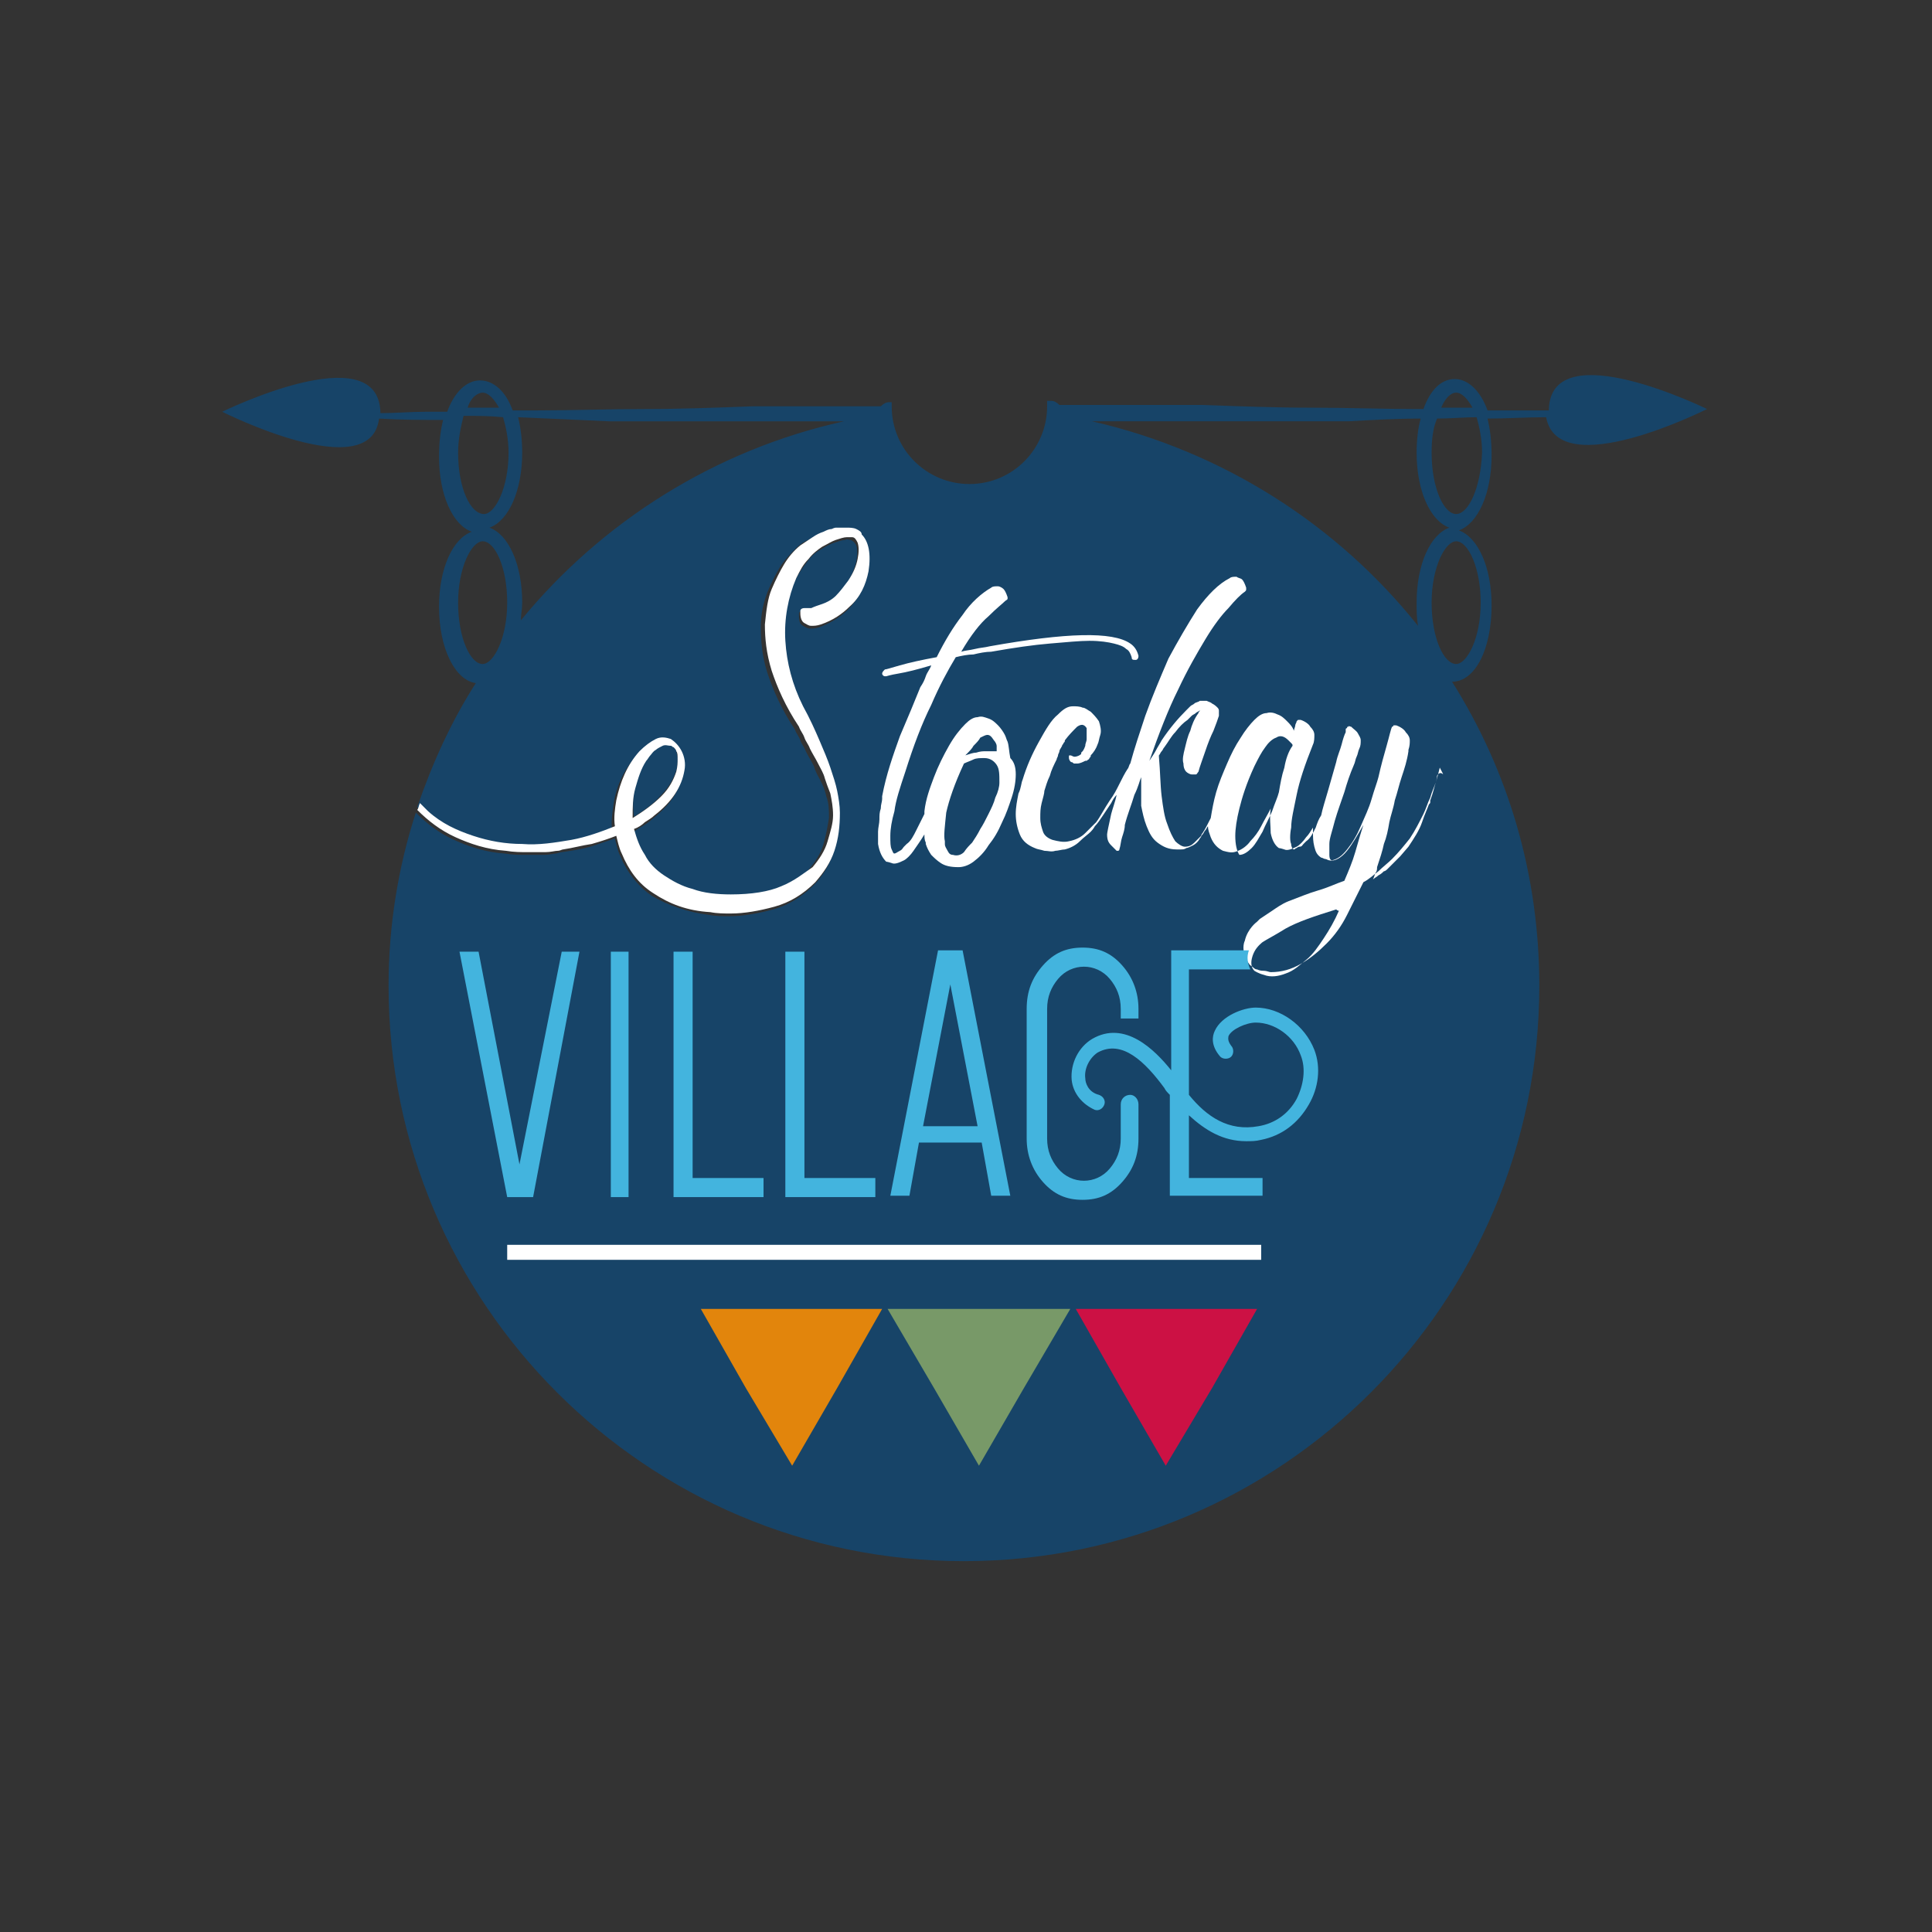
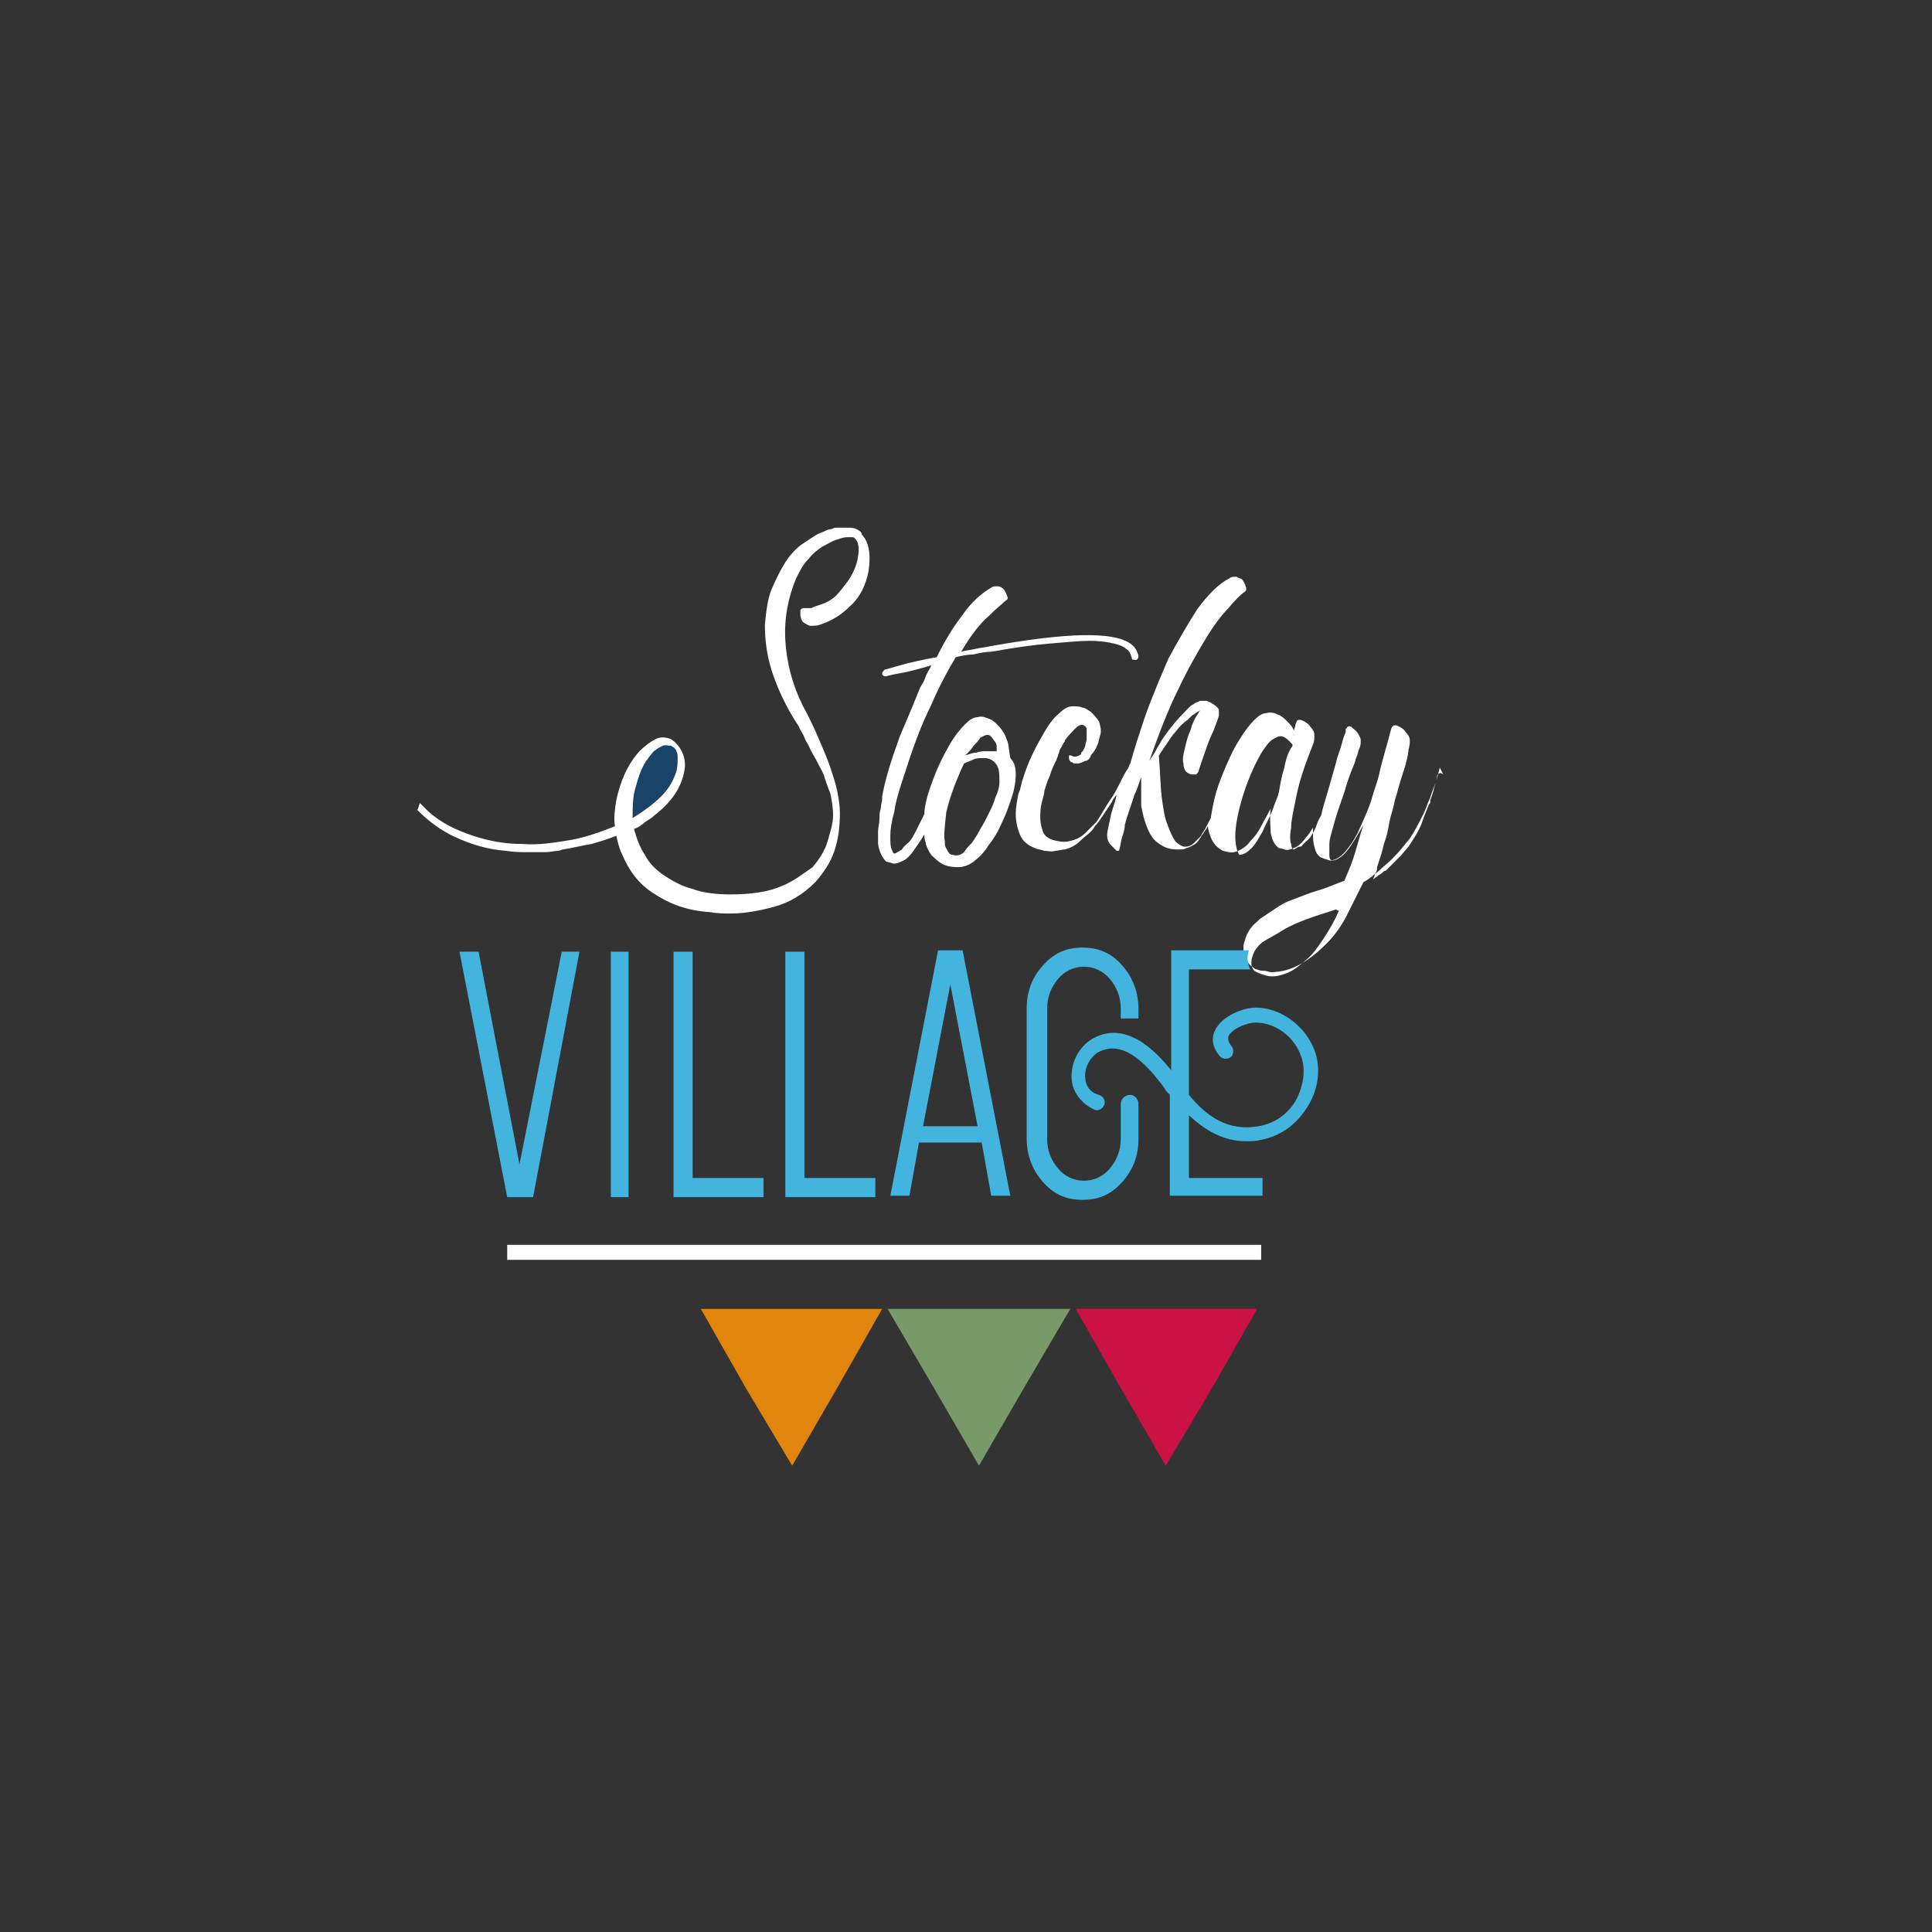
<svg xmlns="http://www.w3.org/2000/svg" version="1.1" id="Calque_1" x="0px" y="0px" viewBox="0 0 141.7 141.7" style="enable-background:new 0 0 141.7 141.7;" xml:space="preserve">
  <rect x="0" y="0" width="141.7" height="141.7" fill="#333333" stroke="none" />
  <style type="text/css">
	.st0{fill:none;}
	.st1{fill:#174468;}
	.st2{fill:#E2850C;}
	.st3{fill:#789968;}
	.st4{fill:#CC1144;}
	.st5{fill:#FFFFFF;}
	.st6{fill:#43B4DE;}
</style>
  <g>
    <path class="st0" d="M106.8,28.8c-0.4,0-0.8,0.4-1.2,1.1c0.8,0,1.6,0,2.3,0C107.6,29.2,107.2,28.8,106.8,28.8z" />
    <path class="st0" d="M35.4,39.7c-0.9,0-1.8,1.9-1.8,4.5c0,2.6,1,4.5,1.8,4.5c0.9,0,1.8-1.9,1.8-4.5C37.2,41.7,36.2,39.7,35.4,39.7z   " />
    <path class="st0" d="M38,30.7c0.2,0.8,0.3,1.6,0.3,2.6c0,2.8-1,5-2.4,5.5c1.4,0.5,2.4,2.7,2.4,5.5c0,0.5,0,0.9-0.1,1.3   c5.9-7.2,14.1-12.5,23.6-14.6H44.7C42.4,30.8,40.2,30.7,38,30.7z" />
    <path class="st0" d="M35.4,28.8c-0.4,0-0.8,0.4-1.2,1.2c0.8,0,1.6,0,2.3,0C36.2,29.2,35.8,28.8,35.4,28.8z" />
    <path class="st0" d="M37.2,33.2c0-1-0.1-1.9-0.4-2.6c-0.9,0-1.8,0-2.8-0.1c0,0-0.1,0-0.1,0c-0.2,0.7-0.4,1.7-0.4,2.7   c0,2.6,1,4.5,1.8,4.5C36.2,37.7,37.2,35.8,37.2,33.2z" />
    <path class="st0" d="M105.3,30.7c-0.2,0.7-0.4,1.6-0.4,2.5c0,2.6,1,4.5,1.8,4.5c0.9,0,1.8-1.9,1.8-4.5c0-1-0.1-1.9-0.4-2.6   C107.3,30.6,106.3,30.7,105.3,30.7z" />
    <path class="st0" d="M106.3,38.7c-1.4-0.5-2.4-2.7-2.4-5.5c0-0.9,0.1-1.8,0.3-2.5c0,0,0,0,0,0c-1.7,0.1-3.5,0.1-5.3,0.2H80.1   c9.6,2.1,18,7.5,23.9,15c-0.1-0.5-0.1-1.1-0.1-1.7C103.9,41.4,104.9,39.2,106.3,38.7z" />
    <path class="st0" d="M105,44.2c0,2.6,1,4.5,1.8,4.5c0.9,0,1.8-1.9,1.8-4.5c0-2.6-1-4.5-1.8-4.5C105.9,39.7,105,41.7,105,44.2z" />
-     <path class="st1" d="M125.2,30c0,0-11.4-5.6-11.6,0h0c0,0,0,0,0,0.1c-0.6,0-1.2,0-1.8,0c-0.9,0-1.8,0-2.7,0   c-0.5-1.4-1.4-2.3-2.4-2.3c-1,0-1.8,0.8-2.3,2.2c-0.1,0-0.3,0-0.4,0c-2.6,0-5.2-0.1-7.9-0.1c-2.6,0-5.2-0.1-7.9-0.2H77.7   c-0.2-0.2-0.4-0.3-0.6-0.3c-0.1,0-0.2,0-0.3,0c0,0.1,0,0.2,0,0.4c0,3.1-2.5,5.7-5.7,5.7c-3.1,0-5.7-2.5-5.7-5.7c0-0.1,0-0.2,0-0.3   c-0.1,0-0.1,0-0.2,0c-0.2,0-0.4,0.1-0.6,0.3h-9.4c-2.6,0.1-5.3,0.2-7.9,0.2c-2.7,0-5.3,0.1-8,0.1c-0.6,0-1.1,0-1.7,0   c-0.5-1.4-1.4-2.2-2.4-2.2c-1,0-1.9,0.9-2.4,2.3c-0.5,0-1,0-1.6,0c-1.1,0-2.2,0.1-3.3,0.1c0,0,0,0,0,0c0,0,0,0,0-0.1h0   c-0.2-5.6-11.6,0-11.6,0l0.2,0h-0.2c0,0,10.9,5.5,11.5,0.5c1.6,0.1,3.1,0.1,4.7,0.1c-0.2,0.8-0.3,1.7-0.3,2.7c0,2.8,1,5,2.4,5.5   c-1.4,0.5-2.4,2.7-2.4,5.5c0,3.1,1.2,5.4,2.7,5.6c-1.8,2.8-3.2,5.9-4.3,9.1c0.2,0.2,0.4,0.4,0.6,0.6c1,0.8,2.1,1.4,3.3,1.8   c1.2,0.4,2.4,0.6,3.6,0.6c1.2,0,2.4-0.1,3.6-0.3c1.2-0.2,2.2-0.6,3.2-1c-0.1-0.6,0-1.2,0.1-1.9c0.2-1.4,0.8-2.6,1.7-3.6   c0.3-0.4,0.7-0.7,1.2-0.9c0.4-0.1,0.8-0.1,1.1,0c0.4,0.2,0.7,0.5,0.8,0.9c0.2,0.4,0.2,0.9,0.2,1.4c-0.1,1.2-0.9,2.3-2.2,3.3   c-0.2,0.2-0.5,0.4-0.7,0.5c-0.3,0.2-0.5,0.3-0.8,0.5c0.1,0.7,0.4,1.3,0.8,1.9c0.4,0.6,0.8,1.1,1.4,1.5c0.6,0.4,1.3,0.8,2.1,1   c0.8,0.2,1.7,0.4,2.8,0.4c1.5,0,2.7-0.2,3.7-0.6c0.9-0.4,1.7-0.9,2.2-1.5c0.5-0.6,0.9-1.2,1.1-1.9c0.2-0.7,0.3-1.3,0.4-1.9   c0-0.6,0-1.1-0.2-1.6c-0.1-0.5-0.3-0.9-0.4-1.1c-0.2-0.4-0.4-0.7-0.5-1.1c-0.2-0.4-0.4-0.7-0.6-1.1c-0.1-0.3-0.3-0.5-0.4-0.8   c-0.1-0.3-0.3-0.5-0.4-0.8c-1-1.5-1.6-2.9-2-4.1c-0.4-1.2-0.5-2.4-0.5-3.4c0-1,0.2-1.8,0.5-2.6c0.3-0.7,0.6-1.3,0.9-1.8   c0.3-0.5,0.8-1,1.2-1.4c0.3-0.3,0.6-0.5,0.9-0.6c0.3-0.2,0.6-0.3,0.8-0.4c0.3-0.1,0.5-0.2,0.6-0.2c0.2,0,0.3-0.1,0.3-0.1   c0,0,0.1,0,0.3,0c0.2,0,0.3,0,0.5,0c0.2,0,0.4,0.1,0.7,0.1c0.2,0.1,0.4,0.2,0.6,0.4c0.6,0.5,0.7,1.4,0.5,2.7   c-0.2,1-0.7,1.9-1.4,2.6c-0.6,0.6-1.3,1-2.1,1.3c-0.3,0.1-0.5,0.1-0.7,0.1c-0.2,0-0.3-0.1-0.5-0.2c-0.2-0.1-0.3-0.3-0.3-0.7   c0-0.1,0-0.1,0-0.2c0-0.1,0.1-0.2,0.3-0.2c0.1,0,0.2,0,0.5,0c0.2,0,0.5-0.1,0.8-0.3c0.3-0.1,0.7-0.3,1-0.6c0.3-0.3,0.7-0.6,0.9-1.1   c0.4-0.6,0.6-1.2,0.7-1.6c0.1-0.5,0.1-0.9,0-1.2v0c0,0,0,0,0,0c-0.1-0.2-0.2-0.3-0.4-0.4c-0.2,0-0.3-0.1-0.4,0   c-0.2,0-0.5,0.1-0.8,0.2c-0.3,0.1-0.7,0.3-1,0.5c-0.4,0.2-0.7,0.5-1,0.9c-0.3,0.4-0.6,0.8-0.9,1.4c-0.7,1.4-0.9,3-0.8,4.6   c0.1,1.6,0.6,3.2,1.3,4.8c0.4,0.9,0.8,1.8,1.2,2.5c0.3,0.7,0.6,1.4,0.8,2c0.2,0.6,0.4,1.2,0.5,1.7c0.1,0.5,0.2,1.1,0.2,1.6   c0.1,1-0.1,1.9-0.4,2.8c-0.3,0.9-0.8,1.7-1.4,2.3c-0.9,0.9-1.9,1.5-3,1.8c-1.1,0.3-2.2,0.5-3.2,0.5c-0.5,0-1,0-1.5-0.1   c-1.6-0.2-3-0.7-4.2-1.4c-1-0.7-1.8-1.7-2.3-2.9c-0.2-0.4-0.3-0.9-0.4-1.3c-0.6,0.2-1.2,0.4-1.8,0.6c-0.7,0.2-1.4,0.3-2.1,0.4   c0,0-0.1,0-0.4,0.1c-0.2,0-0.5,0.1-0.9,0.1c-0.4,0-0.8,0-1.3,0c-0.5,0-1,0-1.6-0.1c-1.4-0.1-2.6-0.5-3.7-1c-1.1-0.5-2-1.2-2.8-2   c-1.3,4-2,8.3-2,12.7c0,23.3,18.9,42.2,42.2,42.2s42.2-18.9,42.2-42.2c0-8.2-2.3-15.8-6.4-22.3c0,0,0,0,0,0c1.7,0,2.9-2.4,2.9-5.6   c0-2.8-1-5-2.4-5.5c1.4-0.5,2.4-2.7,2.4-5.5c0-1-0.1-1.9-0.3-2.7c1.4,0,2.8-0.1,4.3-0.1C114.3,35.5,125.2,30,125.2,30l-0.2,0   L125.2,30z M35.4,28.8c0.4,0,0.8,0.4,1.2,1.1c-0.8,0-1.6,0-2.3,0C34.5,29.2,35,28.8,35.4,28.8z M33.6,33.2c0-1,0.2-1.9,0.4-2.7   c0,0,0.1,0,0.1,0c0.9,0,1.8,0,2.8,0.1c0.2,0.7,0.4,1.6,0.4,2.6c0,2.6-1,4.5-1.8,4.5C34.5,37.7,33.6,35.8,33.6,33.2z M35.4,48.7   c-0.9,0-1.8-1.9-1.8-4.5c0-2.6,1-4.5,1.8-4.5c0.9,0,1.8,1.9,1.8,4.5C37.2,46.8,36.2,48.7,35.4,48.7z M38.2,45.5   c0-0.4,0.1-0.8,0.1-1.3c0-2.8-1-5-2.4-5.5c1.4-0.5,2.4-2.7,2.4-5.5c0-0.9-0.1-1.8-0.3-2.6c2.2,0.1,4.4,0.2,6.7,0.3h17.2   C52.4,33,44.1,38.3,38.2,45.5z M106.8,28.8c0.4,0,0.8,0.4,1.2,1.1c-0.8,0-1.6,0-2.3,0C106,29.2,106.4,28.8,106.8,28.8z M80.1,30.9   h18.8c1.8-0.1,3.5-0.2,5.3-0.2c0,0,0,0,0,0c-0.2,0.7-0.3,1.6-0.3,2.5c0,2.8,1,5,2.4,5.5c-1.4,0.5-2.4,2.7-2.4,5.5   c0,0.6,0,1.1,0.1,1.7C98.1,38.5,89.7,33.1,80.1,30.9z M108.6,44.2c0,2.6-1,4.5-1.8,4.5c-0.9,0-1.8-1.9-1.8-4.5c0-2.6,1-4.5,1.8-4.5   C107.7,39.7,108.6,41.7,108.6,44.2z M106.8,37.7c-0.9,0-1.8-1.9-1.8-4.5c0-1,0.1-1.8,0.4-2.5c1,0,2-0.1,2.9-0.1   c0.2,0.7,0.4,1.6,0.4,2.6C108.6,35.8,107.7,37.7,106.8,37.7z" />
    <path class="st1" d="M48.5,58.3c0.6-0.6,0.9-1.2,1.1-1.8c0.1-0.3,0.1-0.6,0.1-0.9c0-0.2-0.1-0.4-0.1-0.6c-0.1-0.1-0.2-0.2-0.2-0.3   c-0.1-0.1-0.2-0.1-0.2-0.1c-0.2-0.1-0.4-0.1-0.6,0c-0.2,0.1-0.3,0.1-0.5,0.3c-0.1,0.1-0.3,0.3-0.4,0.4c-0.1,0.1-0.2,0.3-0.3,0.4   c-0.4,0.6-0.7,1.3-0.8,2c-0.2,0.7-0.2,1.4-0.1,2.2C47.3,59.4,48,58.9,48.5,58.3z" />
    <path class="st0" d="M94.3,54.3c-0.3-0.3-0.6-0.4-0.9-0.2c-0.3,0.2-0.5,0.4-0.8,0.7c-0.3,0.4-0.5,0.9-0.8,1.4   c-0.6,1.2-0.9,2.2-1.1,3.1c-0.2,0.8-0.3,1.5-0.3,2c0,0.6,0.1,1.1,0.3,1.4c0.3,0,0.6-0.2,0.9-0.5c0.3-0.3,0.6-0.7,0.8-1.2   c0.3-0.5,0.5-1,0.7-1.5c0.2-0.5,0.4-1,0.5-1.4c0.1-0.6,0.2-1.2,0.4-1.8c0.2-0.6,0.3-1.1,0.5-1.6c0,0-0.1-0.1-0.1-0.2   C94.4,54.4,94.4,54.4,94.3,54.3z" />
    <polygon class="st2" points="58.1,107.5 54.7,101.8 51.4,96 58.1,96 64.7,96 61.4,101.8  " />
    <polygon class="st3" points="71.8,107.5 68.5,101.8 65.1,96 71.8,96 78.5,96 75.1,101.8  " />
    <polygon class="st4" points="85.5,107.5 82.2,101.8 78.9,96 85.5,96 92.2,96 88.9,101.8  " />
    <polygon class="st0" points="67.7,82.6 71.7,82.6 69.7,72.1  " />
    <path class="st0" d="M48.5,58.3c0.6-0.6,0.9-1.2,1.1-1.8c0.1-0.3,0.1-0.6,0.1-0.9c0-0.2-0.1-0.4-0.1-0.6c-0.1-0.1-0.2-0.2-0.2-0.3   c-0.1-0.1-0.2-0.1-0.2-0.1c-0.2-0.1-0.4-0.1-0.6,0c-0.2,0.1-0.3,0.1-0.5,0.3c-0.1,0.1-0.3,0.3-0.4,0.4c-0.1,0.1-0.2,0.3-0.3,0.4   c-0.4,0.6-0.7,1.3-0.8,2c-0.2,0.7-0.2,1.4-0.1,2.2C47.3,59.4,48,58.9,48.5,58.3z" />
    <path class="st0" d="M69.3,61.8c0,0.2,0.1,0.3,0.2,0.5c0.1,0.2,0.2,0.3,0.4,0.3c0.3,0.1,0.6,0,0.8-0.2c0.2-0.2,0.4-0.4,0.6-0.7   c0.2-0.3,0.4-0.6,0.6-1c0.2-0.4,0.4-0.7,0.6-1.1c0.2-0.4,0.3-0.8,0.5-1.2c0.1-0.4,0.2-0.8,0.3-1.1c0.1-0.6,0-1-0.2-1.3   c-0.2-0.3-0.5-0.5-0.9-0.5c-0.3,0-0.5,0-0.8,0.1c-0.2,0.1-0.5,0.2-0.7,0.3c-0.7,1.5-1.1,2.7-1.3,3.6c-0.2,0.9-0.2,1.6-0.1,2.1   C69.2,61.7,69.3,61.7,69.3,61.8z" />
    <path class="st0" d="M94.3,54.3c-0.3-0.3-0.6-0.4-0.9-0.2c-0.3,0.2-0.5,0.4-0.8,0.7c-0.3,0.4-0.5,0.9-0.8,1.4   c-0.6,1.2-0.9,2.2-1.1,3.1c-0.2,0.8-0.3,1.5-0.3,2c0,0.6,0.1,1.1,0.3,1.4c0.3,0,0.6-0.2,0.9-0.5c0.3-0.3,0.6-0.7,0.8-1.2   c0.3-0.5,0.5-1,0.7-1.5c0.2-0.5,0.4-1,0.5-1.4c0.1-0.6,0.2-1.2,0.4-1.8c0.2-0.6,0.3-1.1,0.5-1.6c0,0-0.1-0.1-0.1-0.2   C94.4,54.4,94.4,54.4,94.3,54.3z" />
    <path class="st0" d="M72.5,55c0.2,0,0.4,0,0.6,0c0,0,0.1,0,0.1,0c0,0,0,0,0.1,0c0-0.1,0-0.3,0-0.4c0-0.1-0.1-0.3-0.2-0.4   c-0.1-0.2-0.3-0.4-0.5-0.4c-0.2,0-0.3,0.1-0.5,0.2c-0.2,0.1-0.4,0.3-0.5,0.6c-0.2,0.2-0.3,0.4-0.5,0.7c0.3-0.1,0.6-0.2,0.8-0.2   C72,55.1,72.3,55.1,72.5,55z" />
    <path class="st0" d="M94.3,68.2c-0.9,0.5-1.4,0.8-1.7,1c0,0-0.4,0.3-0.6,0.7c0,0-0.4,0.8,0,1.4c0,0,0.3,0.3,0.7,0.3   c0.6,0.1,1.1,0.1,1.6-0.1c0.5-0.2,1-0.5,1.5-1c0.5-0.4,0.9-1,1.3-1.6c0.4-0.6,0.8-1.3,1.1-2v0c-0.1,0-0.1,0.1-0.2,0.1   C96.4,67.2,95.2,67.7,94.3,68.2z" />
    <rect x="37.2" y="91.3" class="st5" width="55.3" height="1.1" />
    <g>
      <path class="st5" d="M62.8,38.8c-0.2-0.1-0.5-0.1-0.7-0.1c-0.2,0-0.4,0-0.5,0c-0.2,0-0.3,0-0.3,0c0,0-0.1,0-0.3,0.1    c-0.2,0-0.4,0.1-0.6,0.2c-0.3,0.1-0.5,0.2-0.8,0.4c-0.3,0.2-0.6,0.4-0.9,0.6c-0.5,0.4-0.9,0.9-1.2,1.4c-0.3,0.5-0.6,1.1-0.9,1.8    c-0.3,0.7-0.4,1.6-0.5,2.6c0,1,0.1,2.1,0.5,3.4c0.4,1.2,1,2.6,2,4.1c0.1,0.3,0.3,0.5,0.4,0.8c0.1,0.3,0.3,0.5,0.4,0.8    c0.2,0.4,0.4,0.7,0.6,1.1c0.2,0.4,0.4,0.7,0.5,1.1c0.1,0.3,0.2,0.6,0.4,1.1c0.1,0.5,0.2,1,0.2,1.6c0,0.6-0.2,1.2-0.4,1.9    c-0.2,0.7-0.6,1.3-1.1,1.9C59,64,58.3,64.6,57.3,65c-0.9,0.4-2.2,0.6-3.7,0.6c-1,0-2-0.1-2.8-0.4c-0.8-0.2-1.5-0.6-2.1-1    c-0.6-0.4-1.1-0.9-1.4-1.5c-0.4-0.6-0.6-1.2-0.8-1.9c0.3-0.1,0.6-0.3,0.8-0.5c0.3-0.2,0.5-0.3,0.7-0.5c1.3-1,2-2.1,2.2-3.3    c0.1-0.5,0-1-0.2-1.4c-0.2-0.4-0.5-0.7-0.8-0.9c-0.3-0.1-0.7-0.2-1.1,0c-0.4,0.2-0.8,0.5-1.2,0.9c-0.9,1-1.4,2.2-1.7,3.6    c-0.1,0.6-0.2,1.3-0.1,1.9c-1,0.4-2.1,0.8-3.2,1c-1.2,0.2-2.4,0.4-3.6,0.3c-1.2,0-2.4-0.2-3.6-0.6c-1.2-0.4-2.3-0.9-3.3-1.8    c-0.2-0.2-0.4-0.4-0.6-0.6c-0.1,0.2-0.1,0.4-0.2,0.5c0.8,0.8,1.7,1.5,2.8,2c1.1,0.5,2.3,0.9,3.7,1c0.6,0.1,1.1,0.1,1.6,0.1    c0.5,0,0.9,0,1.3,0c0.4,0,0.7-0.1,0.9-0.1c0.2,0,0.3-0.1,0.4-0.1c0.7-0.1,1.4-0.3,2.1-0.4c0.7-0.2,1.3-0.4,1.8-0.6    c0.1,0.4,0.2,0.9,0.4,1.3c0.5,1.2,1.2,2.2,2.3,2.9c1.2,0.8,2.5,1.3,4.2,1.4c0.5,0.1,1,0.1,1.5,0.1c1,0,2.1-0.2,3.2-0.5    c1.1-0.3,2.1-0.9,3-1.8c0.6-0.7,1.1-1.4,1.4-2.3c0.3-0.9,0.4-1.8,0.4-2.8c0-0.5-0.1-1.1-0.2-1.6c-0.1-0.5-0.3-1.1-0.5-1.7    c-0.2-0.6-0.5-1.3-0.8-2c-0.3-0.7-0.7-1.6-1.2-2.5c-0.8-1.6-1.2-3.2-1.3-4.8c-0.1-1.6,0.2-3.2,0.8-4.6c0.3-0.6,0.5-1,0.9-1.4    c0.3-0.4,0.7-0.7,1-0.9c0.4-0.2,0.7-0.4,1-0.5c0.3-0.1,0.6-0.2,0.8-0.2c0.1,0,0.2,0,0.4,0c0.2,0,0.3,0.2,0.4,0.4c0,0,0,0,0,0v0    c0.1,0.3,0.1,0.7,0,1.2c-0.1,0.5-0.3,1-0.7,1.6c-0.3,0.4-0.6,0.8-0.9,1.1c-0.3,0.3-0.7,0.5-1,0.6c-0.3,0.1-0.6,0.2-0.8,0.3    c-0.2,0-0.4,0-0.5,0c-0.2,0-0.3,0.1-0.3,0.2c0,0.1,0,0.2,0,0.2c0,0.3,0.1,0.6,0.3,0.7c0.2,0.1,0.3,0.2,0.5,0.2    c0.2,0,0.4,0,0.7-0.1c0.9-0.3,1.6-0.8,2.1-1.3c0.8-0.7,1.2-1.6,1.4-2.6c0.2-1.3,0-2.2-0.5-2.7C63.2,39,63,38.9,62.8,38.8z     M46.6,57.8c0.2-0.7,0.4-1.4,0.8-2c0.1-0.1,0.2-0.3,0.3-0.4c0.1-0.1,0.2-0.3,0.4-0.4c0.1-0.1,0.3-0.2,0.5-0.3c0.2-0.1,0.4,0,0.6,0    c0.1,0,0.1,0.1,0.2,0.1c0.1,0.1,0.2,0.2,0.2,0.3c0.1,0.1,0.1,0.3,0.1,0.6c0,0.2,0,0.5-0.1,0.9c-0.2,0.6-0.5,1.2-1.1,1.8    c-0.6,0.6-1.3,1.1-2.1,1.6C46.4,59.2,46.4,58.5,46.6,57.8z" />
      <path class="st5" d="M73.9,54.4c-0.1-0.2-0.1-0.3-0.2-0.5c-0.1-0.2-0.3-0.5-0.5-0.7c-0.2-0.2-0.4-0.4-0.7-0.5    c-0.3-0.1-0.5-0.2-0.8-0.1c-0.3,0-0.6,0.2-0.9,0.5c-0.4,0.4-0.8,0.9-1.2,1.6c-0.4,0.7-0.8,1.5-1.1,2.3c-0.3,0.8-0.6,1.6-0.7,2.5    c0,0.1,0,0.1,0,0.2c-0.2,0.4-0.4,0.8-0.6,1.2c-0.2,0.4-0.4,0.8-0.7,1c0,0-0.1,0.1-0.2,0.2c-0.1,0.1-0.1,0.2-0.3,0.3    c-0.2,0.1-0.3,0.2-0.4,0.2c-0.1,0-0.1-0.1-0.2-0.3c-0.1-0.2-0.1-0.5-0.1-1c0-0.5,0.1-1.1,0.3-1.8c0.1-0.8,0.4-1.7,0.8-2.9    c0.6-1.9,1.2-3.5,1.9-4.9c0.6-1.4,1.2-2.5,1.8-3.5c0.4-0.1,0.9-0.2,1.3-0.2c0.4-0.1,0.9-0.2,1.3-0.2c1.7-0.3,3.1-0.5,4.3-0.6    c1.2-0.1,2.2-0.2,2.9-0.2c0.8,0,1.4,0.1,1.8,0.2c0.4,0.1,0.7,0.2,0.9,0.4c0.2,0.1,0.3,0.3,0.4,0.6c0,0.2,0.1,0.2,0.3,0.2    c0.1,0,0.2-0.1,0.2-0.3c-0.1-0.4-0.3-0.7-0.6-0.9c-1.3-0.9-4.7-0.8-10.3,0.2c-0.4,0.1-0.7,0.1-1.1,0.2c-0.4,0.1-0.7,0.1-1,0.2    c0.7-1.2,1.4-2.1,2-2.6c0.6-0.6,1-0.9,1.2-1.1c0.1-0.1,0.2-0.1,0.2-0.2c0,0,0-0.1,0-0.1c-0.1-0.3-0.2-0.5-0.3-0.6    c-0.1-0.1-0.3-0.2-0.4-0.2c-0.2,0-0.4,0-0.5,0.1c-0.7,0.4-1.5,1.1-2.1,2c-0.7,0.9-1.3,1.9-1.9,3.1c-1.1,0.2-2,0.4-2.7,0.6    c-0.7,0.2-1,0.3-1.1,0.3c-0.1,0.1-0.2,0.2-0.2,0.3c0,0.1,0.1,0.2,0.2,0.2h0.1c0,0,0.3-0.1,0.9-0.2c0.6-0.1,1.4-0.3,2.4-0.6    c-0.1,0.3-0.3,0.5-0.4,0.8c-0.1,0.3-0.2,0.5-0.4,0.8c-0.4,1-0.9,2.2-1.5,3.6c-0.5,1.4-1,2.8-1.3,4.4c0,0,0,0.1,0,0.1    c0,0,0,0.1,0,0.1c0,0.2-0.1,0.4-0.1,0.7c-0.1,0.3-0.1,0.5-0.1,0.8c0,0.3-0.1,0.6-0.1,0.9c0,0.3,0,0.6,0,0.9c0.1,0.6,0.3,1,0.6,1.3    c0,0,0.1,0,0.4,0.1c0.2,0.1,0.5,0,0.9-0.2c0.2-0.1,0.5-0.4,0.7-0.7c0.2-0.3,0.5-0.7,0.8-1.2c0,0.2,0,0.4,0.1,0.6v0    c0,0,0,0.1,0,0.1v0c0.1,0.3,0.2,0.5,0.4,0.8c0.2,0.2,0.4,0.4,0.7,0.6c0.3,0.2,0.7,0.3,1.3,0.3c0.3,0,0.7-0.1,1.1-0.4    c0.4-0.3,0.8-0.7,1.1-1.2c0.4-0.5,0.7-1,1-1.7c0.3-0.6,0.5-1.2,0.7-1.8c0.2-0.6,0.3-1.2,0.3-1.7c0-0.5-0.1-0.9-0.4-1.2    C74,55.1,74,54.7,73.9,54.4z M71.4,54.7c0.2-0.2,0.4-0.4,0.5-0.6c0.2-0.1,0.4-0.2,0.5-0.2c0.2,0,0.3,0.1,0.5,0.4    c0.1,0.1,0.2,0.3,0.2,0.4c0,0.1,0,0.3,0,0.4c0,0,0,0-0.1,0c0,0-0.1,0-0.1,0c-0.2,0-0.4,0-0.6,0c-0.2,0-0.4,0-0.7,0.1    c-0.2,0-0.5,0.1-0.8,0.2C71.1,55.1,71.3,54.9,71.4,54.7z M73.3,57.4c0,0.3-0.1,0.7-0.3,1.1c-0.1,0.4-0.3,0.8-0.5,1.2    c-0.2,0.4-0.4,0.8-0.6,1.1c-0.2,0.4-0.4,0.7-0.6,1c-0.2,0.2-0.4,0.4-0.6,0.7c-0.2,0.2-0.5,0.3-0.8,0.2c-0.2,0-0.3-0.1-0.4-0.3    c-0.1-0.2-0.2-0.3-0.2-0.5c0-0.1,0-0.1,0-0.2c-0.1-0.4,0-1.1,0.1-2.1c0.2-0.9,0.6-2.1,1.3-3.6c0.2-0.1,0.5-0.2,0.7-0.3    c0.2-0.1,0.5-0.1,0.8-0.1c0.4,0,0.7,0.2,0.9,0.5C73.3,56.4,73.3,56.8,73.3,57.4z" />
      <path class="st5" d="M105.7,56.7c-0.1,0-0.2,0-0.3,0.2c0,0,0,0.2-0.1,0.5c-0.1,0.3-0.2,0.8-0.4,1.3c0,0,0,0.1,0,0.1    c0,0.1,0,0.1-0.1,0.2c-0.1,0.3-0.3,0.7-0.5,1.3c-0.2,0.6-0.6,1.2-1,1.8l-0.6,0.7c-0.1,0.1-0.2,0.2-0.3,0.3    c-0.1,0.1-0.2,0.2-0.3,0.3c-0.1,0.1-0.2,0.2-0.3,0.3c-0.1,0.1-0.2,0.2-0.3,0.2c-0.1,0.1-0.2,0.2-0.4,0.3c-0.1,0.1-0.3,0.2-0.4,0.3    c0.1-0.2,0.1-0.3,0.2-0.5c0.1-0.1,0.1-0.3,0.1-0.4c0.2-0.6,0.4-1.2,0.5-1.7c0.2-0.5,0.3-1,0.4-1.6c0.1-0.5,0.3-1,0.4-1.6    c0.2-0.6,0.3-1.1,0.5-1.7c0.2-0.6,0.4-1.2,0.5-1.9c0,0,0-0.1,0-0.1c0.1-0.3,0.1-0.5,0.1-0.7c0-0.2-0.1-0.4-0.3-0.6    c-0.1-0.2-0.4-0.4-0.7-0.5c-0.1,0-0.1,0-0.2,0c0,0,0,0.1-0.1,0.1c-0.1,0.2-0.2,0.7-0.4,1.4c-0.2,0.7-0.4,1.4-0.6,2.3    c-0.1,0.4-0.3,0.9-0.5,1.6c-0.2,0.7-0.5,1.3-0.8,2c-0.3,0.7-0.6,1.2-1,1.7c-0.4,0.5-0.7,0.7-1.1,0.8c-0.1,0-0.2-0.1-0.2-0.4    c0-0.2,0-0.4,0-0.8c0-0.4,0.2-0.9,0.4-1.7c0.2-0.7,0.5-1.5,0.7-2.1c0.2-0.7,0.4-1.3,0.7-2c0.1-0.2,0.1-0.4,0.2-0.6    c0.1-0.2,0.1-0.4,0.2-0.6c0.1-0.2,0.1-0.4,0.1-0.6c0-0.2-0.1-0.3-0.2-0.5c-0.1-0.2-0.3-0.3-0.5-0.5c-0.1,0-0.2-0.1-0.2,0    c-0.1,0-0.1,0-0.1,0.1c0,0-0.1,0-0.1,0.1c0,0,0,0,0,0.1c0,0,0,0.1,0,0.1c-0.1,0.2-0.2,0.5-0.3,0.9c-0.1,0.4-0.3,0.8-0.4,1.3    c-0.2,0.7-0.4,1.4-0.6,2.1c-0.2,0.7-0.4,1.3-0.5,1.8c0,0,0,0,0,0c-0.2,0.3-0.3,0.6-0.4,0.9c-0.2,0.4-0.4,0.8-0.7,1    c0,0-0.1,0.1-0.2,0.2c-0.1,0.1-0.1,0.2-0.3,0.2c-0.1,0-0.2,0.1-0.2,0.1c-0.1,0-0.1,0.1-0.2,0.1c-0.1,0-0.2-0.2-0.2-0.4    c-0.1-0.2-0.1-0.7,0-1.2c0-0.6,0.2-1.4,0.4-2.4c0.2-1,0.6-2.2,1.2-3.7c0.1-0.2,0.1-0.5,0.1-0.7c0-0.2-0.1-0.4-0.3-0.6    c-0.1-0.2-0.4-0.4-0.7-0.5c-0.1,0-0.1,0-0.2,0l-0.1,0.1c0,0.1-0.1,0.2-0.1,0.3c0,0.1-0.1,0.3-0.1,0.4c-0.1-0.3-0.3-0.5-0.5-0.7    c-0.2-0.2-0.4-0.4-0.7-0.5c-0.2-0.1-0.5-0.2-0.8-0.1c-0.3,0-0.6,0.2-0.9,0.5c-0.3,0.3-0.7,0.8-1,1.3c-0.4,0.6-0.7,1.2-1,1.9    c-0.3,0.7-0.6,1.4-0.8,2.1c-0.2,0.7-0.3,1.3-0.4,1.9c-0.2,0.4-0.4,0.8-0.6,1.1c0,0-0.1,0.1-0.1,0.2c-0.1,0.1-0.3,0.3-0.5,0.5    c-0.2,0.2-0.4,0.3-0.7,0.3c-0.2,0-0.5-0.2-0.7-0.4c-0.2-0.3-0.4-0.7-0.6-1.3c-0.2-0.5-0.3-1.2-0.4-2c-0.1-0.8-0.1-1.8-0.2-2.9    v-0.1c0.1-0.1,0.1-0.2,0.2-0.3c0.1-0.1,0.1-0.2,0.2-0.3c0.3-0.4,0.5-0.8,0.8-1.1c0.3-0.4,0.6-0.7,0.9-0.9c0.1-0.1,0.2-0.2,0.3-0.3    c0.1-0.1,0.2-0.1,0.3-0.2c0.1-0.1,0.2-0.1,0.3-0.2c0,0.1-0.1,0.1-0.1,0.2c-0.3,0.4-0.5,0.9-0.6,1.3c-0.2,0.4-0.3,0.9-0.4,1.3    c-0.1,0.4-0.2,0.8-0.1,1.1c0,0.3,0.1,0.5,0.2,0.6c0.1,0.1,0.3,0.2,0.4,0.2c0.1,0,0.2,0,0.3,0c0.1,0,0.1-0.1,0.2-0.2    c0.1-0.4,0.3-0.9,0.5-1.5c0.2-0.6,0.4-1.1,0.6-1.5c0.2-0.5,0.3-0.8,0.4-1.1c0-0.2,0-0.3,0-0.4c0-0.1-0.1-0.2-0.1-0.2    c-0.1-0.1-0.2-0.2-0.4-0.3c-0.1-0.1-0.2-0.1-0.4-0.2c-0.2,0-0.3,0-0.5,0c-0.1,0.1-0.3,0.1-0.4,0.2c-0.1,0.1-0.2,0.1-0.3,0.2    c-0.1,0.1-0.2,0.2-0.3,0.3c-0.6,0.6-1.2,1.3-1.8,2.2c-0.1,0.2-0.3,0.5-0.4,0.7c-0.1,0.2-0.3,0.5-0.5,0.8c0.7-2,1.4-3.8,2.1-5.2    c0.7-1.5,1.4-2.7,2-3.7c0.6-1,1.2-1.8,1.7-2.3c0.5-0.6,0.9-1,1.2-1.2c0.1-0.1,0.1-0.1,0.1-0.2v-0.1c-0.1-0.3-0.2-0.5-0.3-0.6    c-0.1-0.1-0.3-0.1-0.4-0.2c-0.2,0-0.4,0-0.5,0.1c-0.8,0.4-1.6,1.2-2.4,2.3c-0.7,1.1-1.4,2.3-2.1,3.6c-0.6,1.4-1.2,2.8-1.7,4.2    c-0.4,1.2-0.8,2.4-1.1,3.5c-0.1,0.1-0.1,0.3-0.2,0.4c-0.2,0.3-0.4,0.7-0.6,1.1c-0.2,0.4-0.4,0.8-0.7,1.2c-0.4,0.6-0.7,1.2-1,1.6    c-0.2,0.2-0.4,0.4-0.8,0.8c-0.3,0.3-0.7,0.5-1.2,0.6c-0.4,0.1-0.8,0-1.2-0.1c-0.3-0.1-0.6-0.3-0.7-0.6c-0.1-0.3-0.2-0.6-0.2-1    c0-0.4,0-0.7,0.1-1.1c0.1-0.4,0.2-0.7,0.2-0.9c0.1-0.3,0.2-0.7,0.4-1.1c0.1-0.4,0.3-0.8,0.5-1.2c0-0.1,0.1-0.2,0.1-0.3    c0-0.1,0.1-0.2,0.1-0.3c0-0.1,0.1-0.2,0.2-0.4c0-0.1,0.1-0.1,0.1-0.2c0.1-0.1,0.1-0.1,0.1-0.2c0.3-0.4,0.6-0.7,0.9-1    c0.3-0.2,0.5-0.2,0.7,0.1c0,0,0,0.1,0,0.1c0,0,0,0.1,0,0.1c0,0.2,0,0.4,0,0.6c0,0.2-0.1,0.3-0.1,0.5c-0.1,0.3-0.2,0.4-0.2,0.4v0    c0,0-0.1,0.1-0.1,0.1c0,0,0,0,0,0.1c-0.1,0.1-0.3,0.2-0.5,0.2c-0.1,0-0.2-0.1-0.3-0.1c-0.1,0-0.1,0-0.1,0.1c0,0,0,0,0,0.1    c0,0.1,0.1,0.3,0.2,0.3c0.1,0,0.1,0.1,0.2,0.1c0.1,0,0.1,0,0.2,0h0c0.2,0,0.4-0.1,0.6-0.2c0,0,0,0,0.1,0c0.1-0.1,0.2-0.1,0.2-0.2    c0.1-0.1,0.1-0.1,0.1-0.2c0.2-0.2,0.4-0.5,0.5-0.8c0.1-0.2,0.1-0.4,0.2-0.7c0.1-0.3,0-0.7-0.1-1c-0.2-0.3-0.4-0.5-0.6-0.7    c-0.2-0.1-0.4-0.3-0.6-0.3c-0.2-0.1-0.5-0.1-0.7-0.1c-0.4,0-0.7,0.2-1.1,0.6c-0.5,0.4-0.9,1.1-1.4,2c-0.5,0.9-0.9,1.8-1.2,2.8    c-0.1,0.2-0.1,0.6-0.3,1c-0.1,0.5-0.2,1-0.2,1.5c0,0.5,0.1,1,0.3,1.5c0.2,0.5,0.6,0.8,1.1,1c0.2,0.1,0.4,0.1,0.7,0.2    c0.3,0,0.5,0.1,0.8,0c0.2,0,0.5-0.1,0.7-0.1c0.4-0.1,0.8-0.3,1.1-0.6c0.3-0.3,0.6-0.5,0.8-0.7c0.2-0.2,0.3-0.4,0.3-0.4    c0.2-0.2,0.4-0.5,0.6-0.8c0.2-0.3,0.4-0.6,0.6-0.9c0.1-0.2,0.2-0.4,0.4-0.6c-0.1,0.5-0.3,1-0.4,1.4c-0.2,0.9-0.3,1.4-0.3,1.5    c0,0.4,0.1,0.6,0.3,0.8c0.2,0.2,0.3,0.3,0.4,0.4c0,0,0,0,0.1,0c0,0,0.1,0,0.1-0.1c0.1-0.3,0.1-0.6,0.2-0.9    c0.1-0.3,0.2-0.6,0.2-0.9c0.2-0.8,0.5-1.5,0.7-2.2c0.3-0.6,0.4-1.1,0.5-1.3c0,0.1,0,0.3,0,0.6c0,0.4,0,0.9,0,1.5    c0.1,0.5,0.2,1,0.4,1.5c0.2,0.5,0.4,0.9,0.8,1.2c0.4,0.3,0.8,0.5,1.4,0.5h0.3c0.1,0,0.3,0,0.4-0.1c0.1,0,0.3-0.1,0.5-0.2    c0.2-0.1,0.4-0.3,0.5-0.5c0.1-0.1,0.1-0.2,0.2-0.3c0.1-0.1,0.1-0.2,0.2-0.3c0.1-0.1,0.1-0.2,0.2-0.3c0,0.3,0.1,0.5,0.2,0.8    c0.2,0.5,0.5,0.8,0.9,1c0.4,0.1,0.7,0.2,1.1,0c0.3-0.1,0.7-0.4,0.9-0.7c0.3-0.3,0.6-0.7,0.8-1.1c0.2-0.4,0.5-0.9,0.7-1.3    c-0.1,0.7,0,1.3,0,1.8c0.1,0.5,0.3,0.9,0.6,1.1c0,0,0.1,0,0.4,0.1c0.2,0.1,0.5,0,0.9-0.2c0.2-0.1,0.5-0.4,0.7-0.7    c0.2-0.2,0.3-0.4,0.5-0.7c0,0.1,0,0.2,0,0.3c0,0.4,0,0.7,0.1,1.1c0.1,0.4,0.2,0.6,0.5,0.8c0.1,0,0.2,0.1,0.3,0.1    c0.1,0,0.2,0.1,0.3,0.1c0.4,0.1,0.9-0.2,1.3-0.7c0.4-0.5,0.8-1.2,1.2-1.9c-0.2,0.6-0.4,1.3-0.6,2c-0.2,0.7-0.5,1.4-0.8,2.1    c-0.6,0.2-1.2,0.5-1.9,0.7c-0.7,0.2-1.4,0.5-2.2,0.8c-0.5,0.2-0.9,0.5-1.2,0.7c-0.3,0.2-0.6,0.4-0.9,0.6c-0.1,0.1-0.2,0.2-0.2,0.2    c0,0-0.7,0.5-0.9,1.4c-0.1,0.2-0.2,0.7,0.1,1.4c0.1,0.1,0.2,0.3,0.3,0.4c0.2,0.1,0.3,0.3,0.5,0.3c0.2,0.1,0.4,0.1,0.5,0.1    c0.2,0,0.4,0.1,0.5,0.1c0.8,0,1.5-0.2,2.2-0.6c0.7-0.4,1.3-0.9,1.9-1.5s1.1-1.3,1.5-2.1c0.4-0.8,0.8-1.6,1.2-2.4    c0.4-0.2,0.7-0.5,1.1-0.8c0.3-0.3,0.7-0.6,1-0.9c0.5-0.5,0.9-1,1.3-1.5c0.4-0.6,0.7-1.2,1-1.8c0,0,0,0,0,0c0,0,0,0,0,0    c0.2-0.4,0.3-0.8,0.5-1.2c0.1-0.4,0.3-0.8,0.4-1.1c0.1-0.3,0.2-0.7,0.3-1.1C105.9,56.9,105.9,56.8,105.7,56.7z M94.2,56.3    c-0.2,0.6-0.3,1.2-0.4,1.8c-0.1,0.4-0.3,0.8-0.5,1.4c-0.2,0.5-0.5,1-0.7,1.5c-0.3,0.5-0.5,0.9-0.8,1.2c-0.3,0.3-0.6,0.5-0.9,0.5    c-0.2-0.3-0.3-0.8-0.3-1.4c0-0.5,0.1-1.2,0.3-2c0.2-0.8,0.5-1.8,1.1-3.1c0.3-0.6,0.5-1,0.8-1.4c0.2-0.3,0.5-0.6,0.8-0.7    c0.3-0.2,0.6-0.1,0.9,0.2c0.1,0.1,0.2,0.2,0.2,0.2c0.1,0.1,0.1,0.1,0.1,0.2C94.5,55.1,94.3,55.7,94.2,56.3z M98.2,66.8    c-0.3,0.7-0.7,1.4-1.1,2c-0.4,0.6-0.8,1.2-1.3,1.6c-0.5,0.4-0.9,0.8-1.5,1c-0.5,0.2-1.1,0.3-1.6,0.1c-0.4-0.1-0.7-0.3-0.7-0.3    c-0.5-0.5,0-1.4,0-1.4c0.2-0.4,0.6-0.7,0.6-0.7c0.3-0.2,0.9-0.5,1.7-1c0.9-0.5,2.1-0.9,3.7-1.4C98.1,66.8,98.2,66.8,98.2,66.8    L98.2,66.8z" />
    </g>
    <g>
      <polygon class="st6" points="38.1,85.4 35.1,69.8 33.7,69.8 37.2,87.8 39.1,87.8 42.5,69.8 41.2,69.8   " />
      <rect x="44.8" y="69.8" class="st6" width="1.3" height="18" />
      <polygon class="st6" points="50.8,69.8 49.4,69.8 49.4,87.8 56,87.8 56,86.4 50.8,86.4   " />
      <polygon class="st6" points="59,69.8 57.6,69.8 57.6,87.8 64.2,87.8 64.2,86.4 59,86.4   " />
      <path class="st6" d="M68.8,69.7l-3.5,18h1.4l0.7-3.9H72l0.7,3.9h1.4l-3.5-18H68.8z M67.7,82.6l2-10.4l2,10.4H67.7z" />
      <path class="st6" d="M82.9,80.3c-0.4,0-0.7,0.3-0.7,0.7l0,0.7v1.8c0,0.9-0.3,1.6-0.8,2.2c-0.5,0.6-1.2,0.9-1.9,0.9    c-0.7,0-1.4-0.3-1.9-0.9c-0.5-0.6-0.8-1.3-0.8-2.2V74c0-0.9,0.3-1.6,0.8-2.2c0.5-0.6,1.2-0.9,1.9-0.9c0.7,0,1.4,0.3,1.9,0.9    c0.5,0.6,0.8,1.3,0.8,2.2v0.7h1.3V74c0-1.2-0.4-2.3-1.2-3.2c-0.8-0.9-1.7-1.3-2.9-1.3s-2.1,0.4-2.9,1.3c-0.8,0.9-1.2,1.9-1.2,3.2    v9.5c0,1.2,0.4,2.3,1.2,3.2c0.8,0.9,1.7,1.3,2.9,1.3s2.1-0.4,2.9-1.3c0.8-0.9,1.2-1.9,1.2-3.2V81C83.5,80.6,83.2,80.3,82.9,80.3z" />
      <path class="st6" d="M96.4,77c-0.7-1.8-2.5-3.1-4.3-3.1c0,0,0,0,0,0c-0.9,0-2.5,0.6-3,1.7c-0.2,0.4-0.3,1.1,0.4,1.9    c0.2,0.2,0.6,0.2,0.8,0c0.2-0.2,0.2-0.6,0-0.8c-0.3-0.4-0.2-0.6-0.2-0.7c0.2-0.5,1.3-1,2-1c0,0,0,0,0,0c1.4,0,2.8,1,3.3,2.4    c0.4,1,0.2,2.2-0.3,3.2c-0.6,1.1-1.6,1.8-2.8,2c-2.2,0.4-3.8-0.7-5.1-2.3v-0.8v-1.4v-7h4.5c0,0,0,0,0,0c-0.3-0.7-0.2-1.1-0.1-1.4    c0,0,0,0,0,0h-5.4v0h-0.3v8.8c-1.2-1.5-3.4-3.7-5.8-2.3c-1,0.6-1.6,1.8-1.5,3c0.1,1,0.8,1.8,1.7,2.2c0.3,0.1,0.6-0.1,0.7-0.4    c0.1-0.3-0.1-0.6-0.4-0.7c-0.8-0.2-1-0.9-1-1.2c-0.1-0.7,0.3-1.5,0.9-1.9c1.8-1,3.5,0.7,4.9,2.6c0.1,0.2,0.2,0.3,0.4,0.5v7.4h6.8    v-1.3h-5.4v-4.6c1.2,1.1,2.5,1.9,4.2,1.9c0.4,0,0.7,0,1.1-0.1c1.5-0.3,2.7-1.2,3.5-2.6C96.7,79.8,96.9,78.3,96.4,77z" />
    </g>
  </g>
</svg>